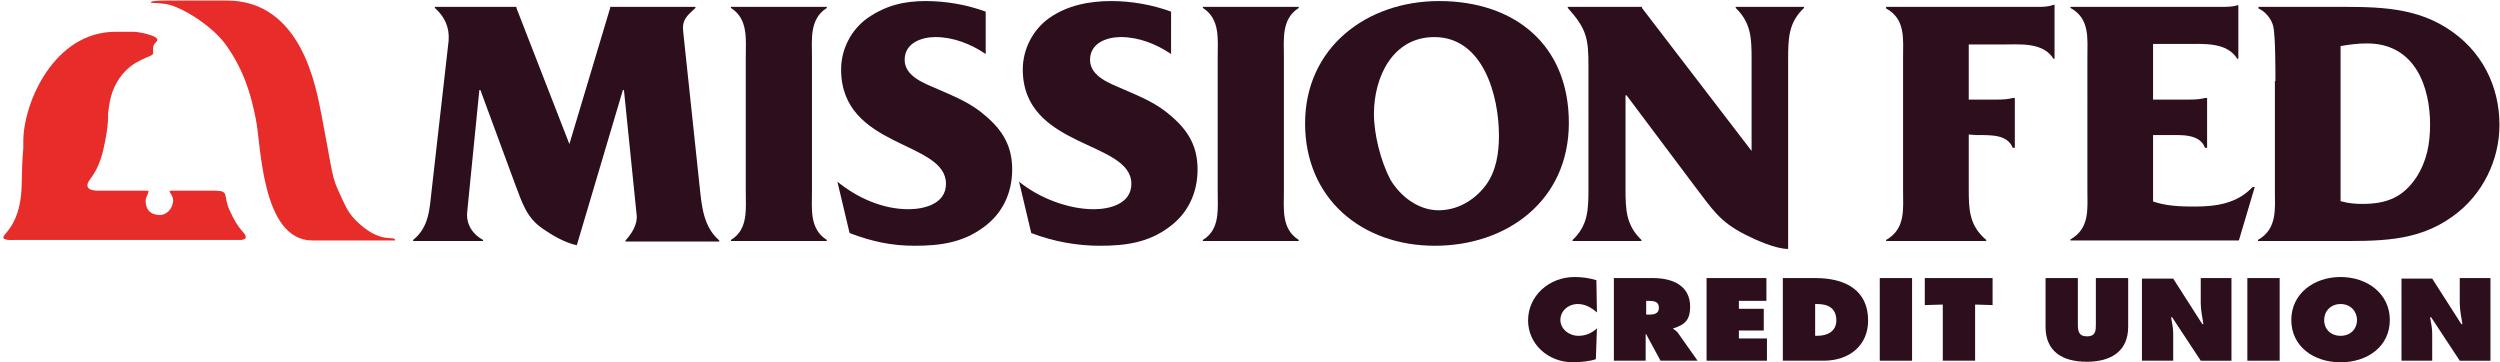
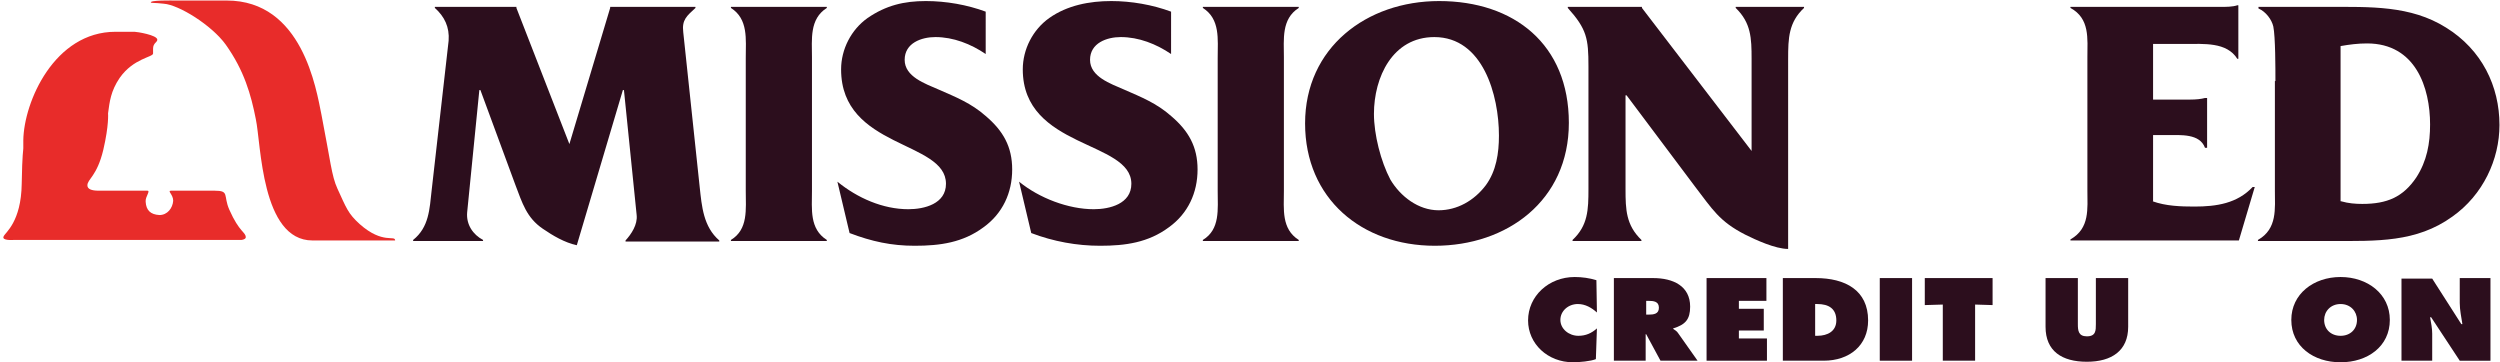
<svg xmlns="http://www.w3.org/2000/svg" xmlns:xlink="http://www.w3.org/1999/xlink" version="1.1" id="Layer_1" x="0px" y="0px" viewBox="0 0 472 68.4" style="enable-background:new 0 0 472 68.4;" xml:space="preserve">
  <style type="text/css">
	.st0{clip-path:url(#SVGID_2_);fill-rule:evenodd;clip-rule:evenodd;fill:#2C0E1D;}
	.st1{clip-path:url(#SVGID_2_);fill:#E82C2A;}
	.st2{clip-path:url(#SVGID_2_);fill:#2C0E1D;}
</style>
  <g>
    <defs>
      <rect id="SVGID_1_" y="0" width="472" height="68.4" />
    </defs>
    <clipPath id="SVGID_2_">
      <use xlink:href="#SVGID_1_" style="overflow:visible;" />
    </clipPath>
    <path class="st0" d="M301.4,52.9c-1.3-0.4-2.7-0.6-4.1-0.6c-4.9,0-8.8,3.6-8.8,8.2c0,4.4,3.7,7.9,8.5,7.9c1.1,0,3.4-0.2,4.3-0.6   l0.2-5.8c-1,0.9-2.1,1.4-3.5,1.4c-1.8,0-3.4-1.3-3.4-3c0-1.7,1.5-3,3.3-3c1.4,0,2.6,0.7,3.6,1.6L301.4,52.9z" />
    <path class="st0" d="M304.7,68.1h6v-5h0.1l2.7,5h7l-3.6-5.1c-0.3-0.5-0.7-0.7-1-0.9V62c2.3-0.7,3.2-1.7,3.2-4.1   c0-3.9-3.2-5.4-7-5.4h-7.4V68.1z M310.7,56.8h0.5c1,0,2,0.1,2,1.3c0,1.2-1,1.3-2,1.3h-0.4V56.8z" />
    <polygon class="st0" points="322.2,68.1 333.6,68.1 333.6,63.9 328.3,63.9 328.3,62.4 333,62.4 333,58.3 328.3,58.3 328.3,56.8    333.5,56.8 333.5,52.5 322.2,52.5  " />
    <path class="st0" d="M336.6,68.1h7.7c4.9,0,8.4-2.9,8.4-7.6c0-5.7-4.3-8-9.9-8h-6.2V68.1z M342.7,57.4h0.4c2.2,0,3.6,0.9,3.6,3.1   c0,2-1.6,2.9-3.6,2.9h-0.4V57.4z" />
    <rect x="354.9" y="52.5" class="st0" width="6.1" height="15.6" />
    <polygon class="st0" points="363.4,57.6 366.8,57.5 366.8,68.1 372.9,68.1 372.9,57.5 376.2,57.6 376.2,52.5 363.4,52.5  " />
    <path class="st0" d="M395.7,52.5v8.7c0,1.2,0,2.3-1.7,2.3c-1.6,0-1.7-1.1-1.7-2.3v-8.7h-6.1v9.2c0,4.6,3.1,6.6,7.8,6.6   c4.7,0,7.8-2.1,7.8-6.6v-9.2H395.7z" />
-     <path class="st0" d="M404.5,68.1h5.8v-5.1c0-1-0.2-2-0.4-3.1h0.2l5.4,8.2h5.8V52.5h-5.8v4.7c0,1.3,0.3,2.7,0.5,4h-0.2l-5.5-8.6   h-5.9V68.1z" />
-     <rect x="424.3" y="52.5" class="st0" width="6.1" height="15.6" />
    <path class="st0" d="M441.9,52.3c-5.1,0-9.3,3.2-9.3,8.1c0,5,4.2,8,9.3,8c5.1,0,9.3-3,9.3-8C451.2,55.5,447,52.3,441.9,52.3    M441.9,57.4c1.9,0,3.1,1.4,3.1,3c0,1.8-1.3,3-3.1,3c-1.8,0-3.1-1.2-3.1-3C438.8,58.8,440,57.4,441.9,57.4" />
    <path class="st0" d="M453.4,68.1h5.8v-5.1c0-1-0.2-2-0.4-3.1h0.2l5.4,8.2h5.8V52.5h-5.8v4.7c0,1.3,0.3,2.7,0.5,4h-0.2l-5.5-8.6   h-5.8V68.1z" />
    <path class="st1" d="M21.8,6h3.6c0.4,0,4.3,0.6,4.3,1.5c0,0.5-0.8,0.6-0.8,1.7v0.9c0,0.7-3.7,0.9-6.3,4.6c-1.7,2.5-1.9,4.5-2.2,6.7   c0,0,0.2,2.2-0.9,6.9c-1.2,5-3,5.5-3,6.7c0,0.7,0.8,1,2.1,1h8.1c0.1,0,1.1,0,1.1,0c0.7,0-0.4,1.1-0.3,2.1c0.1,1.6,0.9,2.4,2.6,2.5   c1.5,0,2.5-1.3,2.6-2.7c0-1.2-1.2-1.9-0.4-1.9h8.2c2.9,0,1.6,0.9,2.8,3.6c1.9,4.3,3.1,4.2,3.1,5.2c0,0.4-0.8,0.5-0.8,0.5h-43   c0,0-2.4,0.2-1.9-0.7C1,43.9,4,41.9,4.1,34.7c0.1-5.9,0.3-6.2,0.3-6.7v-1.5C4.5,19.2,10.3,6,21.8,6" />
    <path class="st1" d="M33.1,0.1h9.7c14.3,0,16.9,16.7,17.9,21.6c1.7,8.7,1.9,11.5,3,13.9c1.7,3.7,2,4.7,4.2,6.7   c4.4,3.9,6.7,2,6.7,3.1H59c-9.7,0-9.7-18.3-10.7-22.9c-0.9-4.6-2.2-9.2-5.7-14.1C40,4.8,33.8,0.9,30.9,0.7c-1.8-0.2-2-0.1-2.4-0.2   C28.1,0,32.6,0.1,33.1,0.1" />
    <path class="st0" d="M107.5,27.2L97.5,1.5V1.3H82.1v0.2c1.8,1.6,2.8,3.6,2.6,6.2l-3.2,28.2c-0.4,3.6-0.5,7-3.5,9.4v0.2h13.2v-0.2   c-1.9-1-3.2-2.9-3-5.2L90.5,17h0.2l6.6,17.9c1.3,3.4,2.1,6.2,5.2,8.3c1.9,1.3,4.1,2.6,6.4,3.1l8.7-29.3h0.2l2.4,23.6   c0.2,1.8-1,3.6-2.1,4.8v0.2h17.7v-0.2c-3-2.6-3.3-6.4-3.7-10.1L129,6.1c-0.3-2.4,0.7-3.1,2.3-4.6V1.3h-16.1v0.2L107.5,27.2z" />
    <path class="st0" d="M153.3,10.9c0-3.5-0.5-7.3,2.8-9.4V1.3H138v0.2c3.3,2.1,2.8,5.9,2.8,9.4V36c0,3.5,0.5,7.3-2.8,9.3v0.2h18.1   v-0.2c-3.3-2.1-2.8-5.8-2.8-9.3V10.9z" />
    <path class="st0" d="M160.4,44c4.2,1.6,7.9,2.4,12.3,2.4c4.8,0,9.1-0.6,13-3.5c3.6-2.6,5.4-6.5,5.4-10.9c0-4.3-1.7-7.3-5-10.1   c-2.7-2.4-5.7-3.6-8.9-5c-2.5-1.1-6.4-2.4-6.4-5.6c0-3.2,3.2-4.3,5.8-4.3c3.4,0,6.7,1.3,9.5,3.2V2.2c-3.5-1.3-7.5-2-11.3-2   c-4.1,0-7.5,0.8-11,3.2c-3.1,2.2-5,5.9-5,9.7c0,15,19.8,13.4,19.8,21.6c0,3.8-4.1,4.8-7.1,4.8c-4.8,0-9.6-2.1-13.4-5.2L160.4,44z" />
    <path class="st0" d="M194.7,44c4.2,1.6,8.6,2.4,13,2.4c4.8,0,9.1-0.6,13-3.5c3.6-2.6,5.4-6.5,5.4-10.9c0-4.3-1.7-7.3-5-10.1   c-2.7-2.4-5.7-3.6-8.9-5c-2.5-1.1-6.4-2.4-6.4-5.6c0-3.2,3.2-4.3,5.8-4.3c3.4,0,6.7,1.3,9.5,3.2V2.2c-3.5-1.3-7.5-2-11.3-2   c-4.1,0-8.3,0.8-11.7,3.2c-3.1,2.2-5,5.9-5,9.7c0,15,20.5,13.4,20.5,21.6c0,3.8-4.1,4.8-7.1,4.8c-4.8,0-10.3-2.1-14.1-5.2L194.7,44   z" />
    <path class="st0" d="M242.4,10.9c0-3.5-0.5-7.3,2.8-9.4V1.3h-18.1v0.2c3.3,2.1,2.8,5.9,2.8,9.4V36c0,3.5,0.5,7.3-2.8,9.3v0.2h18.1   v-0.2c-3.3-2.1-2.8-5.8-2.8-9.3V10.9z" />
    <path class="st0" d="M246.4,23.3c0,14.2,10.7,23.1,24.5,23.1c13.6,0,25.3-8.5,25.3-23.2c0-14.8-10.3-23-24.5-23   C258,0.2,246.4,9,246.4,23.3 M259.4,21.5c0-6.9,3.5-14.5,11.4-14.5c9.2,0,12.2,11,12.2,18.6c0,3.3-0.5,6.7-2.5,9.4   c-2.2,2.9-5.4,4.7-8.9,4.7c-3.8,0-7.2-2.6-9.1-5.8C260.7,30.5,259.4,25.4,259.4,21.5" />
-     <path class="st0" d="M337.6,11.1c0-3.9,0.1-6.9,3-9.6V1.3h-12.9v0.2c2.9,2.8,3,5.7,3,9.6v17.4L310,1.5V1.3h-14v0.2   c3.6,4,3.9,5.8,3.9,11v23.2c0,3.9-0.1,6.9-3,9.6v0.2h13v-0.2c-2.9-2.8-3-5.7-3-9.6V18h0.2L320,35.2c3.3,4.3,4.6,6.6,9.5,9.1   c2,1,5.7,2.7,8.1,2.7V11.1z" />
-     <path class="st2" d="M371.7,35.7c0,3.9,0.1,6.9,3.3,9.6v0.2h-18.9v-0.2c3.7-2.1,3.2-5.8,3.2-9.4v-25c0-3.5,0.5-7.3-3.2-9.3V1.3   h28.4c1.1,0,2.3,0,3.2-0.4h0.2v10.2h-0.2c-2-3.2-6.3-2.7-10-2.7h-6v10.4h5.5c1.1,0,2.1-0.1,2.8-0.3h0.4v9.4H380   c-1-2.5-4-2.4-6.8-2.4l-1.5-0.1V35.7z" />
+     <path class="st0" d="M337.6,11.1c0-3.9,0.1-6.9,3-9.6V1.3h-12.9v0.2c2.9,2.8,3,5.7,3,9.6v17.4L310,1.5V1.3h-14v0.2   c3.6,4,3.9,5.8,3.9,11v23.2c0,3.9-0.1,6.9-3,9.6v0.2h13v-0.2c-2.9-2.8-3-5.7-3-9.6V18h0.2L320,35.2c3.3,4.3,4.6,6.6,9.5,9.1   c2,1,5.7,2.7,8.1,2.7z" />
    <path class="st2" d="M406.4,38c2.5,0.9,5.3,1,7.9,1c4.2,0,8.1-0.6,11-3.7h0.4l-3,10.1h-31.8v-0.2c3.7-2.1,3.2-5.8,3.2-9.3V10.8   c0-3.5,0.5-7.3-3.2-9.3V1.3h28.3c1.1,0,2.3,0,3.2-0.3h0.2v10.1h-0.2c-2-3.2-6.3-2.8-10-2.8h-5.9v10.5h7c1.1,0,2.1-0.1,2.8-0.3h0.4   v9.4h-0.4c-1-2.7-4.5-2.4-7.3-2.4h-2.5V38z" />
    <path class="st2" d="M442,38c1.4,0.4,2.7,0.5,4,0.5c4.7,0,7.7-1.3,10.2-5c2-3.1,2.6-6.4,2.6-10c0-6.9-2.7-15.3-11.9-15.3   c-1.7,0-3.3,0.2-5,0.5V38z M429.6,15.3c0-2.3,0-8.4-0.4-10.3c-0.3-1.3-1.4-2.8-2.8-3.4V1.3h13c8.1,0,15.7-0.3,22.4,3.9   c6.8,4.2,10.1,11.1,10.1,18.4c0,6.5-3.1,13.2-8.9,17.3c-6.8,4.9-14.3,4.6-22.7,4.6h-14v-0.2c3.7-2.1,3.2-5.9,3.2-9.4V15.3z" />
  </g>
</svg>